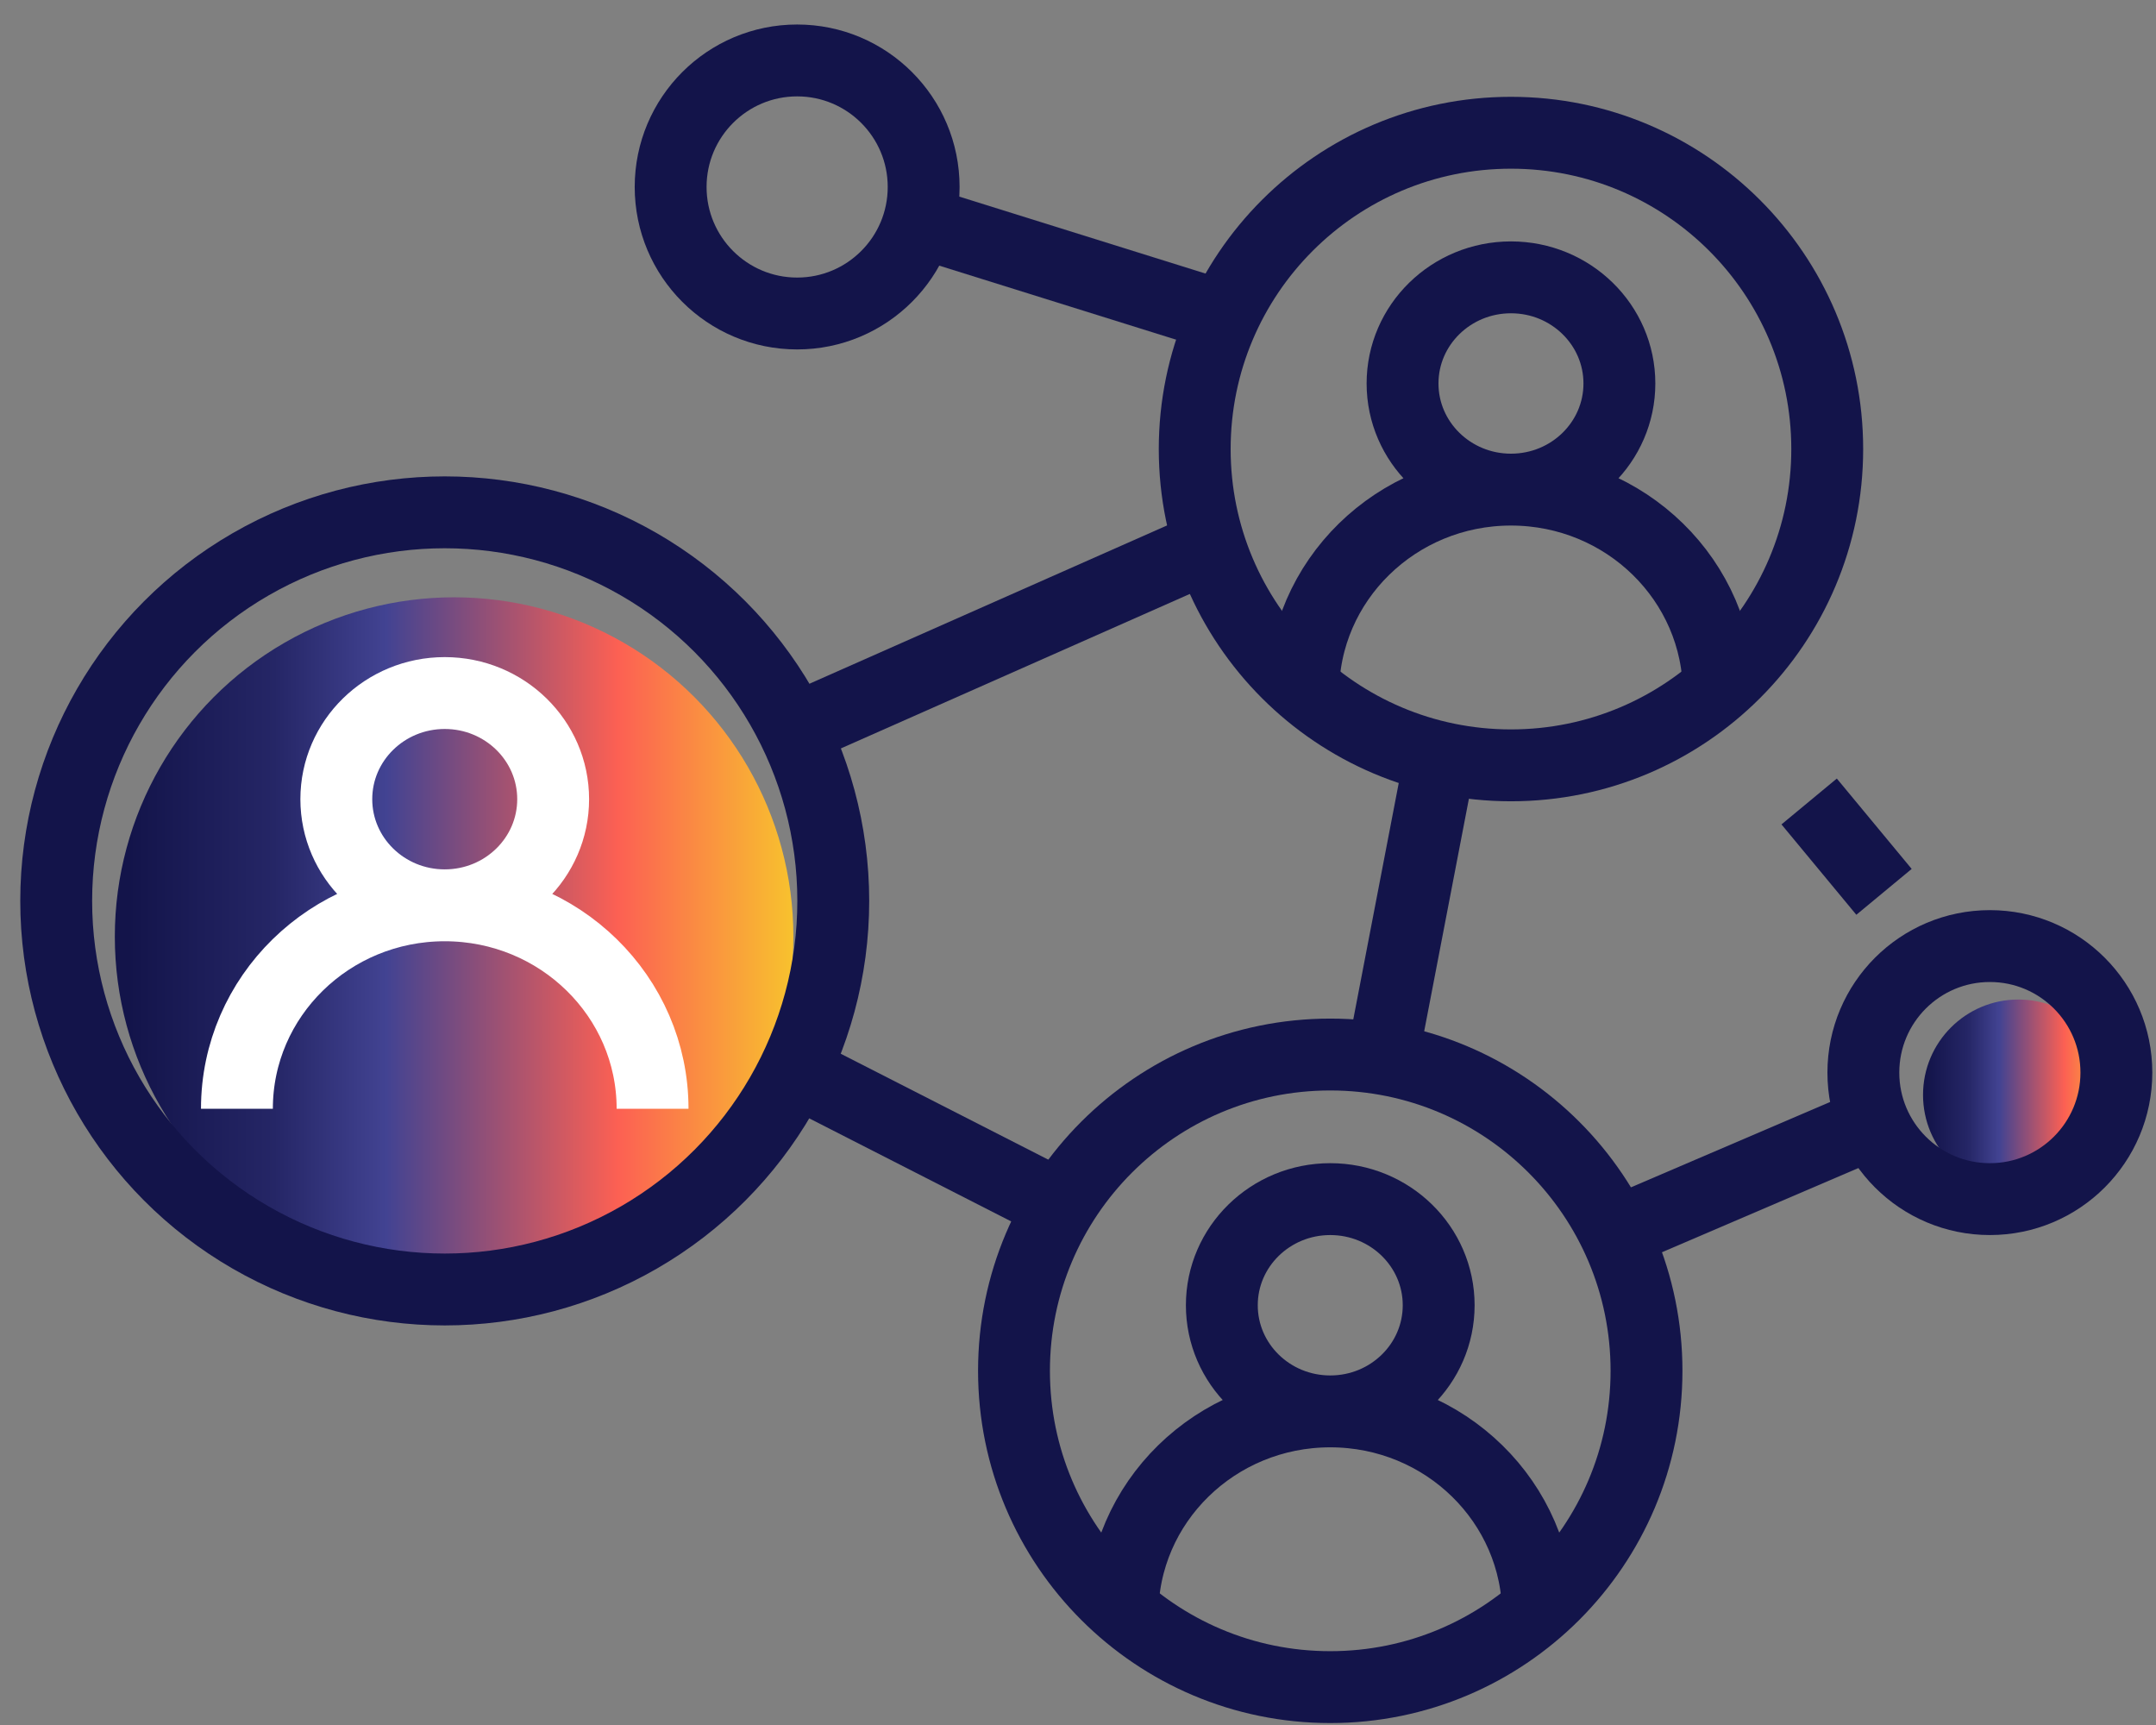
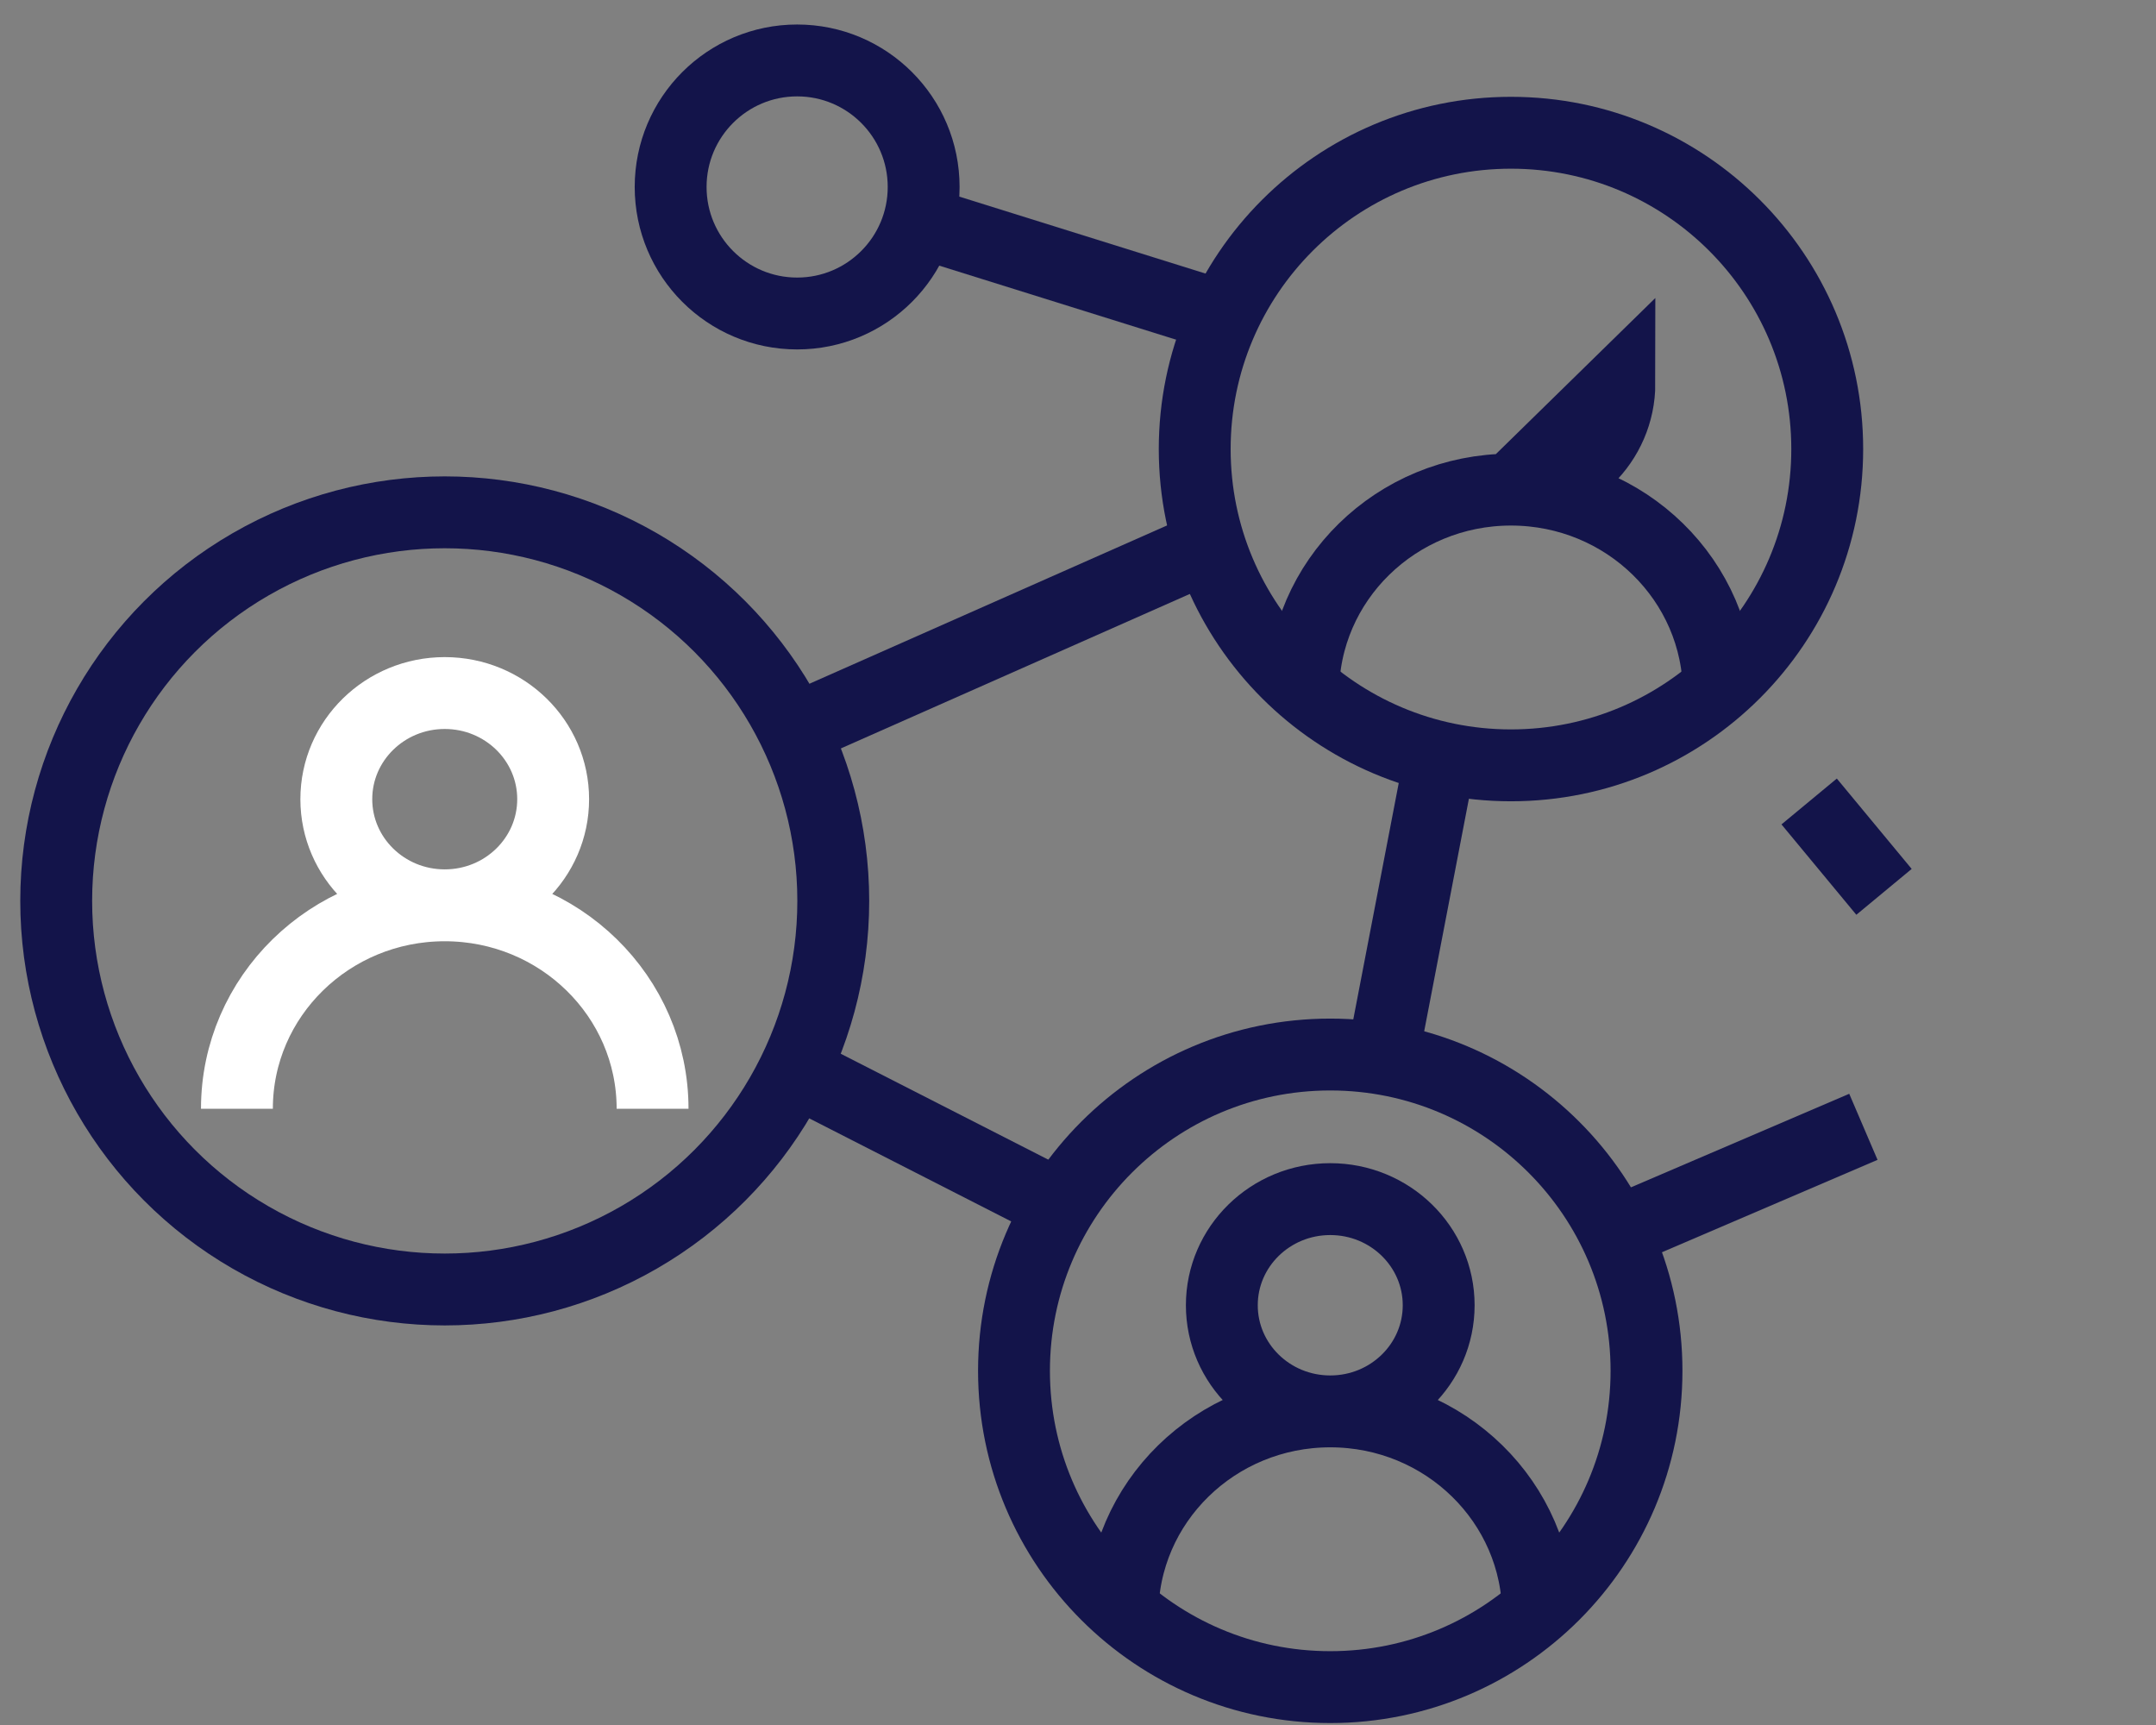
<svg xmlns="http://www.w3.org/2000/svg" xmlns:xlink="http://www.w3.org/1999/xlink" id="Layer_2" data-name="Layer 2" viewBox="0 0 90 72">
  <rect x="0" y="0" width="90" height="72" fill="#808080" stroke="none" />
  <defs>
    <style>
      .cls-1, .cls-2, .cls-3 {
        fill: none;
      }

      .cls-4 {
        fill: url(#linear-gradient-2);
      }

      .cls-2 {
        stroke: #13144a;
      }

      .cls-2, .cls-3 {
        stroke-width: 3px;
      }

      .cls-5 {
        fill: url(#linear-gradient);
      }

      .cls-3 {
        stroke: #fff;
      }
    </style>
    <linearGradient id="linear-gradient" x1="4.793" y1="39.094" x2="33.12" y2="39.094" gradientUnits="userSpaceOnUse">
      <stop offset=".02" stop-color="#13144a" />
      <stop offset=".235" stop-color="#252666" />
      <stop offset=".4" stop-color="#424392" />
      <stop offset=".741" stop-color="#fc6053" />
      <stop offset=".998" stop-color="#f8c12e" />
    </linearGradient>
    <linearGradient id="linear-gradient-2" x1="80.275" y1="45.7" x2="88.236" y2="45.7" xlink:href="#linear-gradient" />
  </defs>
  <g id="icons">
    <g>
      <rect class="cls-1" width="90" height="72" />
      <g>
-         <circle class="cls-5" cx="18.956" cy="39.094" r="14.163" />
-         <circle class="cls-4" cx="84.256" cy="45.7" r="3.981" />
        <path class="cls-3" d="M18.565,37.787c2.5,0,4.526-1.983,4.526-4.43s-2.026-4.43-4.526-4.43-4.526,1.983-4.526,4.43,2.026,4.43,4.526,4.43ZM18.565,37.787c-4.791,0-8.675,3.802-8.675,8.491M18.565,37.787c4.791,0,8.676,3.802,8.676,8.491" />
-         <path class="cls-2" d="M63.074,20.436c2.5,0,4.526-1.983,4.526-4.43s-2.027-4.43-4.526-4.43-4.526,1.983-4.526,4.43,2.027,4.43,4.526,4.43ZM63.074,20.436c-4.791,0-8.675,3.802-8.675,8.491M63.074,20.436c4.791,0,8.675,3.802,8.675,8.491" />
+         <path class="cls-2" d="M63.074,20.436c2.5,0,4.526-1.983,4.526-4.43ZM63.074,20.436c-4.791,0-8.675,3.802-8.675,8.491M63.074,20.436c4.791,0,8.675,3.802,8.675,8.491" />
        <path class="cls-2" d="M55.53,58.91c2.5,0,4.526-1.983,4.526-4.43s-2.027-4.43-4.526-4.43-4.526,1.983-4.526,4.43,2.026,4.43,4.526,4.43ZM55.53,58.91c-4.791,0-8.675,3.802-8.675,8.491M55.53,58.91c4.791,0,8.675,3.802,8.675,8.491" />
        <circle class="cls-2" cx="18.565" cy="37.603" r="16.219" />
        <circle class="cls-2" cx="63.074" cy="18.743" r="13.202" />
        <circle class="cls-2" cx="55.53" cy="57.217" r="13.202" />
        <path class="cls-2" d="M33.276,30.406l17.351-7.68" />
        <path class="cls-2" d="M50.627,13.085l-12.07-3.772" />
        <path class="cls-2" d="M75.521,33.453l3.125,3.772" />
        <path class="cls-2" d="M77.785,47.032l-10.561,4.526" />
        <path class="cls-2" d="M33.276,44.738l11.282,5.756" />
        <path class="cls-2" d="M57.737,44.015l2.494-12.967" />
        <circle class="cls-2" cx="33.276" cy="7.804" r="5.281" />
-         <circle class="cls-2" cx="83.065" cy="44.769" r="5.281" />
      </g>
    </g>
  </g>
</svg>